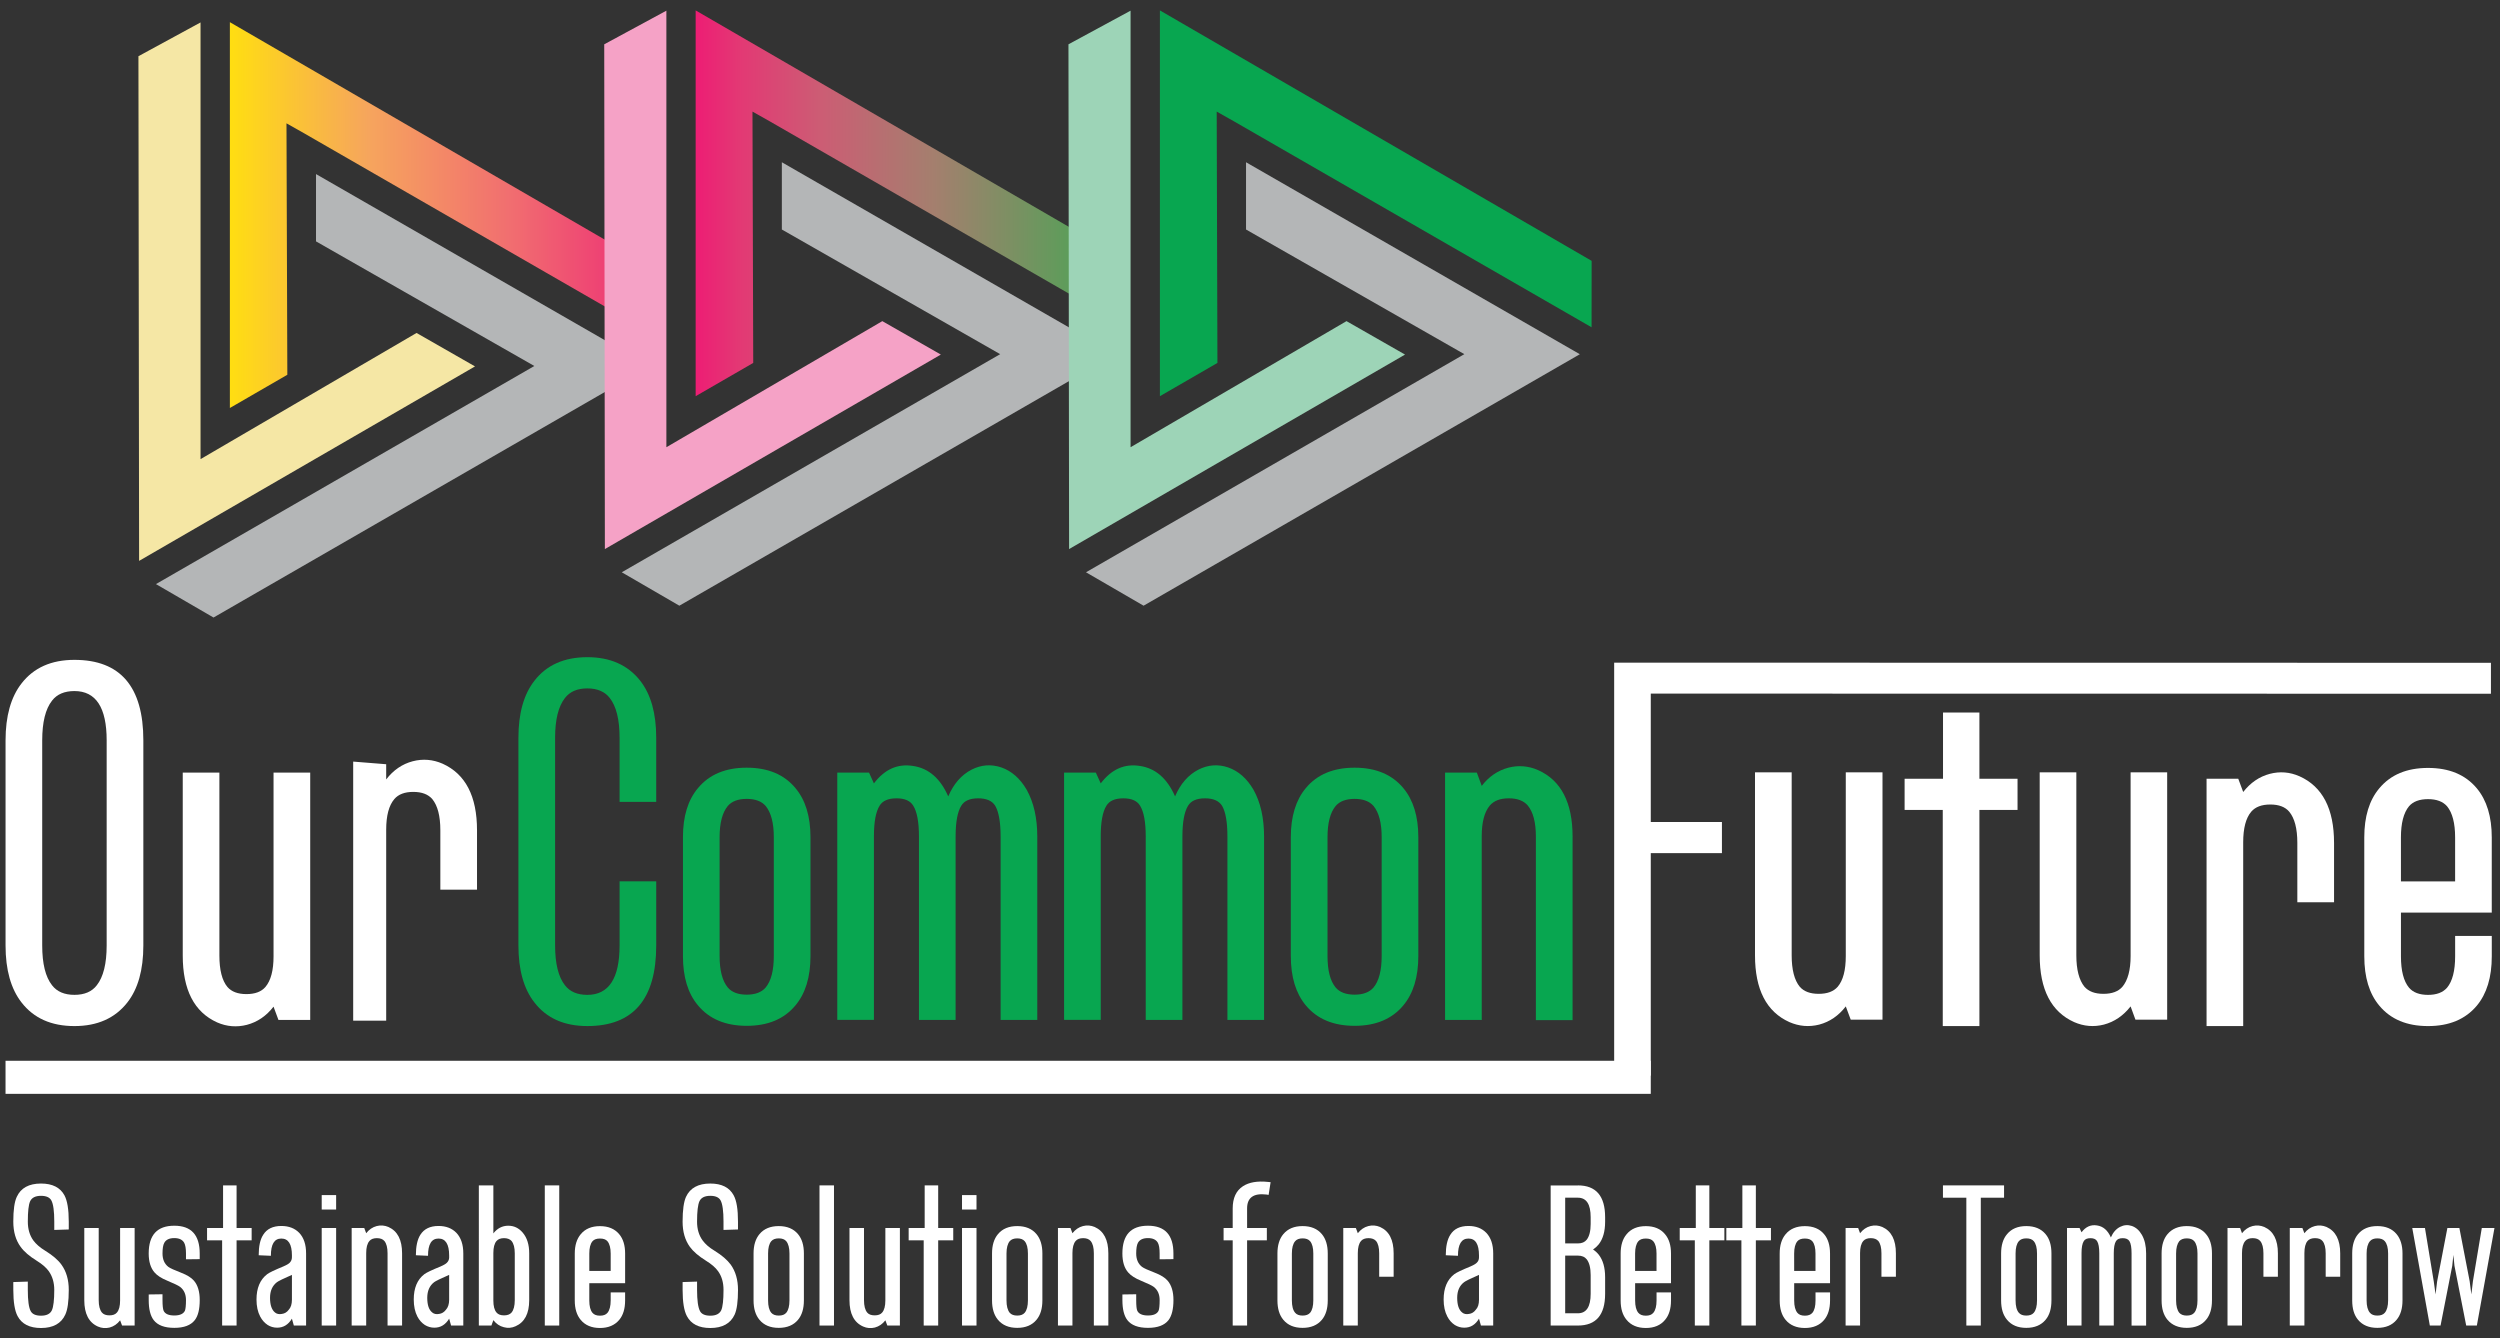
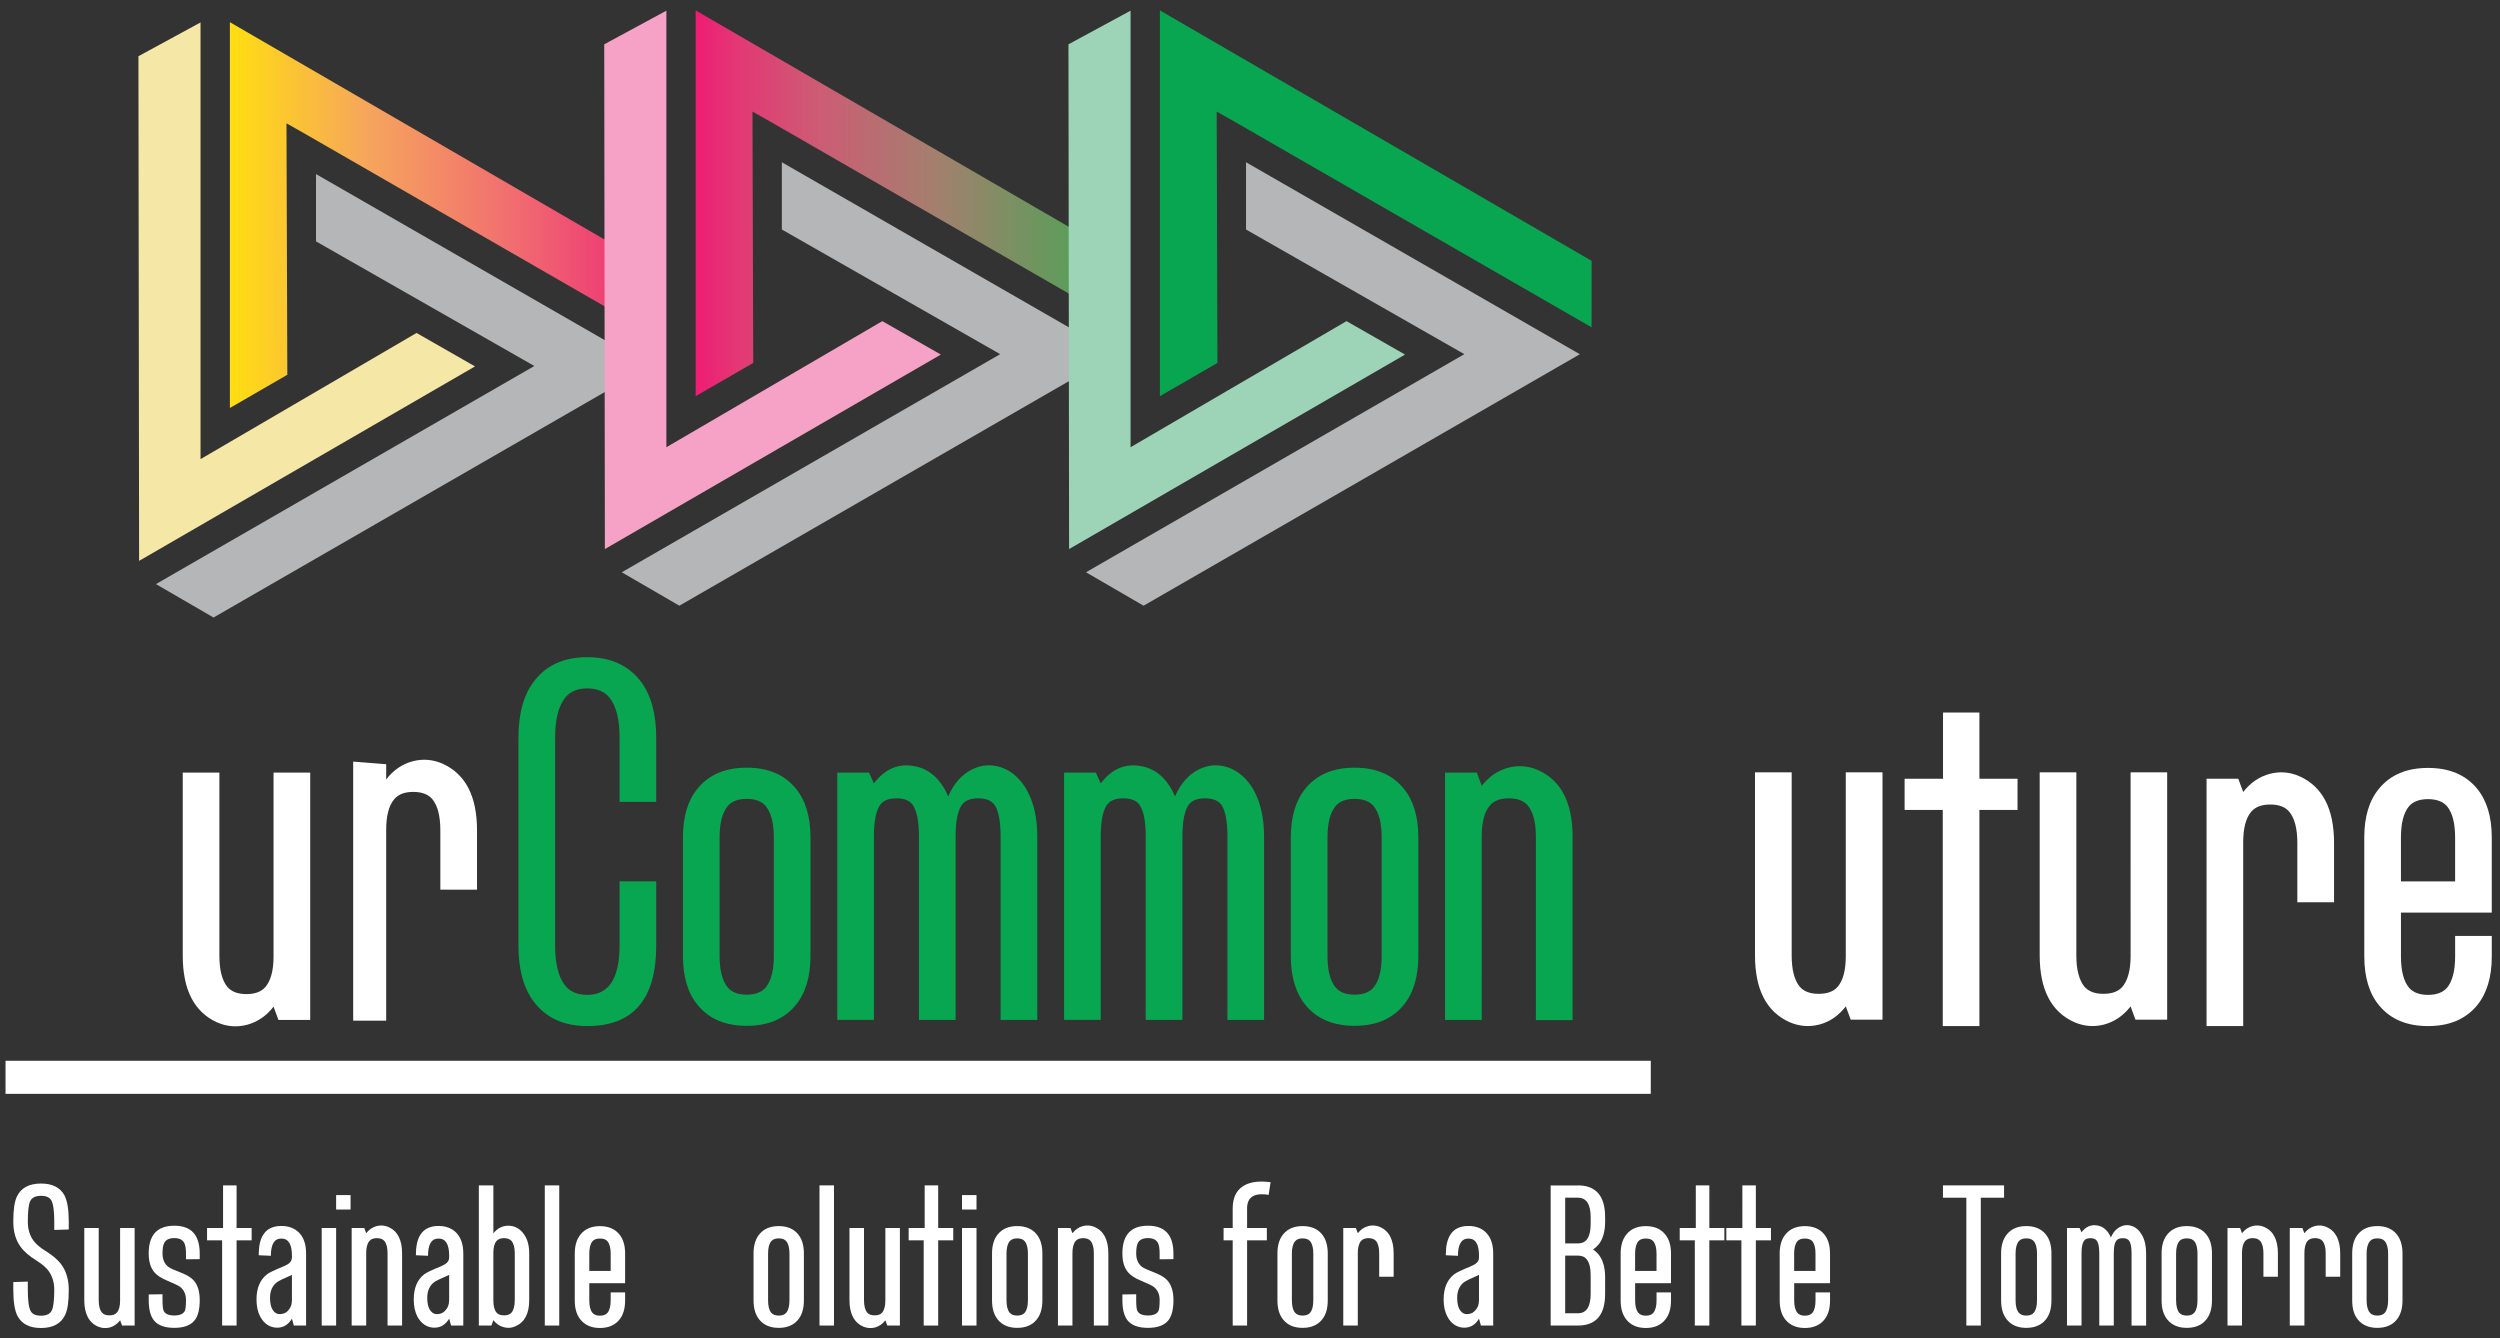
<svg xmlns="http://www.w3.org/2000/svg" version="1.1" id="Layer_1" x="0px" y="0px" width="452px" height="242px" viewBox="0 0 452 242" enable-background="new 0 0 452 242" xml:space="preserve">
  <rect x="0" y="0" width="452" height="242" fill="#333333" stroke="none" />
  <g>
    <linearGradient id="SVGID_1_" gradientUnits="userSpaceOnUse" x1="336.761" y1="379.868" x2="414.835" y2="379.868" gradientTransform="matrix(1 0 0 1 -295.2 -340.981)">
      <stop offset="0" style="stop-color:#FFDE11" />
      <stop offset="0.321" style="stop-color:#F6A55D" />
      <stop offset="0.649" style="stop-color:#F16E70" />
      <stop offset="0.884" style="stop-color:#EE3E74" />
      <stop offset="1" style="stop-color:#ED1D74" />
    </linearGradient>
    <polygon fill="url(#SVGID_1_)" points="119.623,61.323 119.635,49.298 41.561,4.01 41.561,73.766 51.95,67.758 51.796,22.297    54.885,24.043  " />
    <polygon fill="#F5E7A5" points="25.029,10.163 25.149,101.408 85.881,66.246 75.309,60.199 36.258,83.01 36.258,4.055  " />
    <polygon fill="#B4B6B7" points="117.49,66.186 57.134,31.471 57.134,43.641 96.609,66.173 28.193,105.604 38.604,111.648  " />
    <linearGradient id="SVGID_2_" gradientUnits="userSpaceOnUse" x1="420.974" y1="377.736" x2="499.052" y2="377.736" gradientTransform="matrix(1 0 0 1 -295.2 -340.981)">
      <stop offset="0" style="stop-color:#ED1D74" />
      <stop offset="0.1" style="stop-color:#E33874" />
      <stop offset="0.291" style="stop-color:#CC5D74" />
      <stop offset="0.552" style="stop-color:#A47F6E" />
      <stop offset="0.871" style="stop-color:#5C9D5A" />
      <stop offset="1" style="stop-color:#08A650" />
      <stop offset="1" style="stop-color:#1CA74F" />
      <stop offset="1" style="stop-color:#3AA94E" />
      <stop offset="1" style="stop-color:#58AE4C" />
      <stop offset="1" style="stop-color:#78B448" />
      <stop offset="1" style="stop-color:#99BD42" />
      <stop offset="1" style="stop-color:#C0C937" />
      <stop offset="1" style="stop-color:#ECD823" />
      <stop offset="1" style="stop-color:#FFDE11" />
    </linearGradient>
    <polygon fill="url(#SVGID_2_)" points="203.835,59.174 203.852,47.162 125.774,1.882 125.774,71.629 136.185,65.617    136.048,20.177 139.131,21.913  " />
    <polygon fill="#F5A2C6" points="109.245,8.012 109.361,99.271 170.104,64.107 159.522,58.061 120.482,80.857 120.482,1.93  " />
    <polygon fill="#B4B6B7" points="201.706,64.044 141.358,29.335 141.358,41.496 180.831,64.032 112.415,103.468 122.827,109.511     " />
    <g>
      <polygon fill="#08A650" points="287.756,59.174 287.767,47.162 209.71,1.882 209.71,71.629 220.112,65.617 219.979,20.177     223.057,21.913   " />
      <polygon fill="#9DD4B7" points="193.177,8.012 193.291,99.271 254.031,64.107 243.448,58.061 204.407,80.857 204.407,1.93   " />
      <polygon fill="#B4B6B7" points="285.634,64.044 225.282,29.335 225.282,41.496 264.752,64.032 196.346,103.468 206.758,109.511       " />
    </g>
    <g>
      <path fill="#FFFFFF" d="M49.456,139.684h6.63V184.4h-5.744l-0.887-2.396c-1.305,1.686-2.912,2.782-4.813,3.284    c-1.836,0.472-3.638,0.328-5.389-0.438c-4.143-1.869-6.213-5.894-6.213-12.088v-33.078h6.625v33.078    c0,2.604,0.479,4.512,1.459,5.692c0.75,0.854,1.888,1.28,3.433,1.28c1.539,0,2.685-0.426,3.421-1.28    c0.99-1.162,1.478-3.009,1.478-5.556L49.456,139.684L49.456,139.684z" />
      <path fill="#FFFFFF" d="M69.823,138.173v2.749c1.3-1.693,2.905-2.789,4.807-3.289c1.842-0.476,3.639-0.322,5.389,0.442    c4.144,1.87,6.226,5.881,6.226,12.036v10.744h-6.631v-10.744c0-2.573-0.485-4.452-1.459-5.642    c-0.749-0.86-1.895-1.293-3.434-1.293s-2.688,0.433-3.421,1.293c-0.99,1.156-1.476,3.007-1.476,5.55v34.515h-5.968v-46.837" />
    </g>
-     <path fill="#FFFFFF" d="M23.027,181.245c1.923-2.453,2.89-5.888,2.89-10.304v-37.078c0-9.706-4.153-14.559-12.46-14.559   c-4.183,0-7.363,1.42-9.565,4.262c-1.917,2.455-2.889,5.89-2.889,10.297v37.078c0,4.416,0.973,7.851,2.889,10.304   c2.203,2.844,5.384,4.269,9.565,4.269C17.609,185.514,20.801,184.089,23.027,181.245z M19.284,170.941   c0,3.291-0.596,5.688-1.785,7.197c-0.881,1.155-2.231,1.732-4.044,1.732c-1.803,0-3.158-0.577-4.045-1.732   c-1.19-1.511-1.779-3.906-1.779-7.197v-37.075c0-3.281,0.589-5.683,1.779-7.191c0.887-1.155,2.242-1.731,4.045-1.731   c3.89,0,5.83,2.973,5.83,8.924L19.284,170.941L19.284,170.941z" />
-     <polyline fill="#FFFFFF" points="450.361,119.834 291.841,119.809 291.841,194.479 298.46,194.479 298.46,154.249 311.325,154.249    311.325,148.614 298.46,148.614 298.46,125.404 450.361,125.427  " />
    <path fill="#FFFFFF" d="M333.718,139.639h6.637v44.715h-5.744l-0.893-2.396c-1.306,1.688-2.9,2.783-4.794,3.287   c-1.849,0.469-3.64,0.316-5.396-0.446c-4.152-1.864-6.225-5.89-6.225-12.073v-33.084h6.631v33.084c0,2.592,0.486,4.493,1.464,5.68   c0.744,0.858,1.889,1.281,3.421,1.281c1.552,0,2.686-0.423,3.438-1.281c0.979-1.153,1.459-3.006,1.459-5.549L333.718,139.639   L333.718,139.639z" />
    <path fill="#FFFFFF" d="M351.298,128.825h6.579v11.974h6.894v5.637h-6.894v39.078h-6.625v-39.078h-6.899v-5.637h6.945V128.825   L351.298,128.825z" />
    <path fill="#FFFFFF" d="M385.212,139.639h6.612v44.715h-5.737l-0.875-2.396c-1.322,1.688-2.925,2.783-4.823,3.287   c-1.83,0.469-3.627,0.316-5.377-0.446c-4.154-1.864-6.236-5.89-6.236-12.073v-33.084h6.625v33.084c0,2.592,0.503,4.493,1.471,5.68   c0.757,0.858,1.884,1.281,3.434,1.281c1.539,0,2.688-0.423,3.427-1.281c0.968-1.153,1.482-3.006,1.482-5.549L385.212,139.639   L385.212,139.639z" />
    <path fill="#FFFFFF" d="M405.572,185.514h-6.625v-44.715h5.732l0.893,2.393c1.313-1.683,2.912-2.779,4.813-3.283   c1.842-0.477,3.621-0.328,5.365,0.441c4.159,1.862,6.247,5.879,6.247,12.041v10.743h-6.638v-10.743c0-2.58-0.49-4.463-1.47-5.642   c-0.738-0.867-1.877-1.293-3.421-1.293c-1.539,0-2.685,0.426-3.438,1.293c-0.979,1.151-1.459,3.003-1.459,5.539V185.514   L405.572,185.514z" />
    <path fill="#FFFFFF" d="M427.461,151.404c0-3.752,0.896-6.719,2.717-8.879c2.054-2.459,4.966-3.684,8.811-3.684   c3.827,0,6.757,1.225,8.815,3.684c1.803,2.16,2.706,5.127,2.706,8.879v13.595h-16.419v7.899c0,2.608,0.485,4.509,1.465,5.683   c0.743,0.862,1.888,1.293,3.433,1.293c1.546,0,2.673-0.431,3.435-1.293c0.978-1.174,1.464-3.072,1.464-5.683v-3.685h6.625v3.685   c0,3.793-0.903,6.763-2.706,8.929c-2.061,2.457-4.988,3.688-8.814,3.688c-3.846,0-6.758-1.23-8.812-3.688   c-1.819-2.166-2.717-5.136-2.717-8.929L427.461,151.404L427.461,151.404z M434.091,159.352h9.794v-7.945   c0-2.574-0.486-4.449-1.464-5.641c-0.762-0.855-1.889-1.281-3.435-1.281c-1.545,0-2.688,0.426-3.433,1.281   c-0.979,1.188-1.465,3.065-1.465,5.641L434.091,159.352L434.091,159.352z" />
    <path fill="#08A650" d="M118.645,144.977h-6.625v-11.592c0-3.283-0.595-5.679-1.777-7.193c-0.895-1.146-2.249-1.729-4.052-1.729   c-1.818,0-3.157,0.581-4.044,1.729c-1.189,1.518-1.785,3.91-1.785,7.193v37.559c0,3.291,0.596,5.688,1.785,7.197   c0.888,1.154,2.227,1.731,4.044,1.731c3.879,0,5.829-2.976,5.829-8.931V159.35h6.625v11.592c0,9.713-4.151,14.57-12.454,14.57   c-4.188,0-7.381-1.425-9.57-4.268c-1.922-2.455-2.89-5.887-2.89-10.305v-37.559c0-4.411,0.968-7.838,2.89-10.298   c2.189-2.837,5.383-4.263,9.57-4.263c4.143,0,7.34,1.425,9.564,4.263c1.922,2.46,2.889,5.887,2.889,10.298L118.645,144.977   L118.645,144.977z" />
    <path fill="#08A650" d="M135.007,138.797c3.827,0,6.769,1.225,8.804,3.686c1.814,2.156,2.725,5.123,2.725,8.879v21.496   c0,3.787-0.909,6.766-2.725,8.922c-2.036,2.461-4.977,3.688-8.804,3.688c-3.822,0-6.769-1.229-8.805-3.688   c-1.825-2.156-2.725-5.135-2.725-8.922v-21.498c0-3.756,0.898-6.723,2.725-8.879C128.24,140.021,131.185,138.797,135.007,138.797z    M131.586,145.719c-0.984,1.192-1.482,3.071-1.482,5.643v21.496c0,2.604,0.498,4.498,1.482,5.684   c0.731,0.863,1.871,1.293,3.421,1.293c1.544,0,2.688-0.43,3.427-1.293c0.975-1.186,1.471-3.077,1.471-5.684v-21.498   c0-2.567-0.497-4.446-1.471-5.642c-0.737-0.854-1.882-1.28-3.427-1.28C133.456,144.438,132.319,144.864,131.586,145.719z" />
    <path fill="#08A650" d="M175.659,139.154c1.75-0.894,3.547-1.023,5.389-0.402c1.865,0.65,3.394,2,4.577,4.036   c1.275,2.285,1.917,5.112,1.917,8.485v33.125h-6.631v-33.125c0-2.631-0.332-4.496-0.979-5.596   c-0.561-0.893-1.585-1.338-3.071-1.338c-1.511,0-2.528,0.445-3.065,1.338c-0.682,1.1-1.023,2.965-1.023,5.596v33.125h-6.625   v-33.125c0-2.631-0.344-4.496-1.029-5.596c-0.532-0.893-1.539-1.338-3.026-1.338c-1.51,0-2.528,0.445-3.065,1.338   c-0.682,1.1-1.023,2.936-1.023,5.51v33.211h-6.625v-44.715h5.738l0.885,1.957c1.934-2.552,4.285-3.604,7.077-3.156   c2.82,0.416,4.937,2.254,6.361,5.506C172.415,141.715,173.823,140.102,175.659,139.154z" />
    <path fill="#08A650" d="M216.667,139.154c1.756-0.894,3.547-1.023,5.383-0.402c1.865,0.65,3.397,2,4.583,4.036   c1.275,2.285,1.912,5.112,1.912,8.485v33.125h-6.626v-33.125c0-2.631-0.326-4.496-0.973-5.596   c-0.571-0.893-1.597-1.338-3.071-1.338c-1.517,0-2.54,0.445-3.072,1.338c-0.681,1.1-1.023,2.965-1.023,5.596v33.125h-6.63v-33.125   c0-2.631-0.339-4.496-1.023-5.596c-0.532-0.893-1.539-1.338-3.026-1.338c-1.504,0-2.527,0.445-3.064,1.338   c-0.683,1.1-1.024,2.936-1.024,5.51v33.211h-6.625v-44.715h5.738l0.887,1.955c1.935-2.551,4.291-3.604,7.077-3.156   c2.821,0.416,4.938,2.254,6.362,5.506C213.423,141.715,214.83,140.102,216.667,139.154z" />
    <path fill="#08A650" d="M244.912,138.797c3.814,0,6.757,1.225,8.805,3.686c1.802,2.156,2.718,5.123,2.718,8.879v21.496   c0,3.787-0.916,6.766-2.718,8.922c-2.048,2.461-4.988,3.688-8.805,3.688c-3.827,0-6.77-1.229-8.815-3.688   c-1.803-2.156-2.718-5.135-2.718-8.922v-21.498c0-3.756,0.915-6.723,2.718-8.879C238.144,140.021,241.085,138.797,244.912,138.797z    M241.486,145.719c-0.982,1.192-1.471,3.071-1.471,5.643v21.496c0,2.604,0.486,4.498,1.471,5.684   c0.737,0.863,1.884,1.293,3.428,1.293c1.532,0,2.678-0.43,3.421-1.293c0.979-1.186,1.471-3.077,1.471-5.684v-21.498   c0-2.567-0.492-4.446-1.471-5.642c-0.743-0.854-1.889-1.28-3.421-1.28C243.368,144.438,242.223,144.864,241.486,145.719z" />
    <path fill="#08A650" d="M267.899,184.398h-6.631v-44.715h5.743l0.888,2.401c1.299-1.692,2.911-2.783,4.813-3.289   c1.83-0.472,3.627-0.325,5.378,0.44c4.158,1.861,6.233,5.875,6.233,12.037v33.172h-6.636v-33.172c0-2.572-0.485-4.451-1.471-5.644   c-0.737-0.856-1.882-1.292-3.428-1.292c-1.55,0-2.677,0.436-3.42,1.292c-0.979,1.156-1.472,3.011-1.472,5.556L267.899,184.398   L267.899,184.398z" />
    <rect x="1" y="191.788" fill="#FFFFFF" width="297.459" height="5.979" />
    <g>
      <path fill="#FFFFFF" d="M2.403,231.796l2.625-0.083v1.502c0,1.901,0.173,3.182,0.521,3.833c0.292,0.55,0.909,0.829,1.865,0.829    c1.013,0,1.665-0.332,1.968-0.986c0.28-0.621,0.429-1.843,0.429-3.676c0-1.333-0.337-2.455-0.989-3.379    c-0.485-0.673-1.206-1.293-2.186-1.895c-1.321-0.819-2.289-1.649-2.906-2.51c-0.887-1.209-1.326-2.729-1.326-4.563    c0-2.095,0.206-3.575,0.624-4.466c0.731-1.616,2.201-2.418,4.389-2.418c2.06,0,3.473,0.718,4.238,2.138    c0.51,0.959,0.777,2.537,0.777,4.746v1.422l-2.62,0.082v-1.504c0-1.904-0.177-3.187-0.531-3.832    c-0.298-0.545-0.915-0.83-1.864-0.83c-1.007,0-1.665,0.332-1.969,0.983c-0.285,0.617-0.418,1.854-0.418,3.679    c0,1.334,0.325,2.457,0.979,3.382c0.479,0.663,1.213,1.305,2.18,1.895c1.327,0.817,2.302,1.649,2.917,2.5    c0.882,1.219,1.327,2.736,1.327,4.57c0,2.094-0.211,3.578-0.629,4.469c-0.731,1.606-2.203,2.42-4.388,2.42    c-2.062,0-3.474-0.719-4.233-2.146c-0.515-0.955-0.777-2.537-0.777-4.742L2.403,231.796L2.403,231.796z" />
      <path fill="#FFFFFF" d="M21.716,222.023h2.626v17.636h-2.271l-0.354-0.946c-0.515,0.667-1.139,1.1-1.895,1.303    c-0.728,0.182-1.437,0.123-2.128-0.181c-1.637-0.729-2.454-2.319-2.454-4.762v-13.05h2.607v13.05c0,1.024,0.2,1.77,0.583,2.237    c0.297,0.344,0.75,0.508,1.356,0.508c0.611,0,1.063-0.164,1.35-0.508c0.396-0.453,0.578-1.186,0.578-2.188L21.716,222.023    L21.716,222.023z" />
      <path fill="#FFFFFF" d="M26.887,234.038l2.494-0.037v1.05c0,0.993,0.074,1.637,0.2,1.928c0.257,0.572,0.916,0.861,1.934,0.861    c1.001,0,1.644-0.289,1.917-0.861c0.12-0.291,0.195-0.935,0.195-1.928c0-1.035-0.354-1.828-1.06-2.38    c-0.319-0.246-1.1-0.608-2.316-1.121c-1.076-0.438-1.836-0.94-2.307-1.487c-0.703-0.804-1.059-1.943-1.059-3.433    c0-3.351,1.544-5.021,4.628-5.021c3.066,0,4.595,1.672,4.595,5.021v1.022l-2.481,0.029v-1.054c0-0.888-0.115-1.53-0.32-1.925    c-0.32-0.575-0.921-0.855-1.791-0.855c-0.893,0-1.499,0.28-1.813,0.855c-0.218,0.395-0.32,1.037-0.32,1.925    c0,1.075,0.354,1.876,1.053,2.42c0.32,0.237,1.1,0.595,2.323,1.063c1.063,0.41,1.836,0.89,2.306,1.437    c0.697,0.808,1.047,1.978,1.047,3.501c0,1.637-0.285,2.844-0.893,3.631c-0.727,0.93-1.957,1.396-3.702,1.396    c-1.768,0-3.003-0.468-3.724-1.396c-0.606-0.787-0.904-1.994-0.904-3.631v-1.012L26.887,234.038L26.887,234.038z" />
      <path fill="#FFFFFF" d="M40.331,214.318h2.442v7.705h2.724v2.228h-2.724v15.408H40.16v-15.408h-2.725v-2.228h2.896L40.331,214.318    L40.331,214.318z" />
      <path fill="#FFFFFF" d="M52.781,226.995c0-2.054-0.642-3.065-1.917-3.065c-1.271,0-1.889,1.028-1.889,3.117l-2.202-0.097    c0-1.619,0.264-2.853,0.813-3.698c0.658-1.066,1.762-1.597,3.277-1.597c1.361,0,2.438,0.42,3.237,1.243    c0.83,0.875,1.241,2.11,1.241,3.713v13.048h-2.214l-0.35-1.244c-0.646,1.09-1.544,1.63-2.672,1.63    c-0.618,0-1.185-0.163-1.705-0.486c-0.565-0.371-1.014-0.877-1.355-1.525c-0.446-0.836-0.669-1.869-0.669-3.084    c0-2.067,0.641-3.584,1.922-4.57c0.366-0.289,1.362-0.764,2.946-1.413c0.509-0.218,0.87-0.421,1.099-0.627    c0.28-0.274,0.436-0.604,0.436-0.991L52.781,226.995L52.781,226.995z M52.781,230.497c-1.511,0.66-2.407,1.099-2.705,1.319    c-0.835,0.636-1.254,1.582-1.254,2.83c0,1.302,0.31,2.183,0.91,2.662c0.319,0.262,0.737,0.344,1.235,0.25    c0.492-0.063,0.916-0.313,1.236-0.752c0.383-0.412,0.577-1.009,0.577-1.811V230.497L52.781,230.497z" />
-       <path fill="#FFFFFF" d="M60.773,218.684h-2.608v-2.611h2.608V218.684z M60.773,239.659h-2.608v-17.636h2.608V239.659z" />
+       <path fill="#FFFFFF" d="M60.773,218.684v-2.611h2.608V218.684z M60.773,239.659h-2.608v-17.636h2.608V239.659z" />
      <path fill="#FFFFFF" d="M66.207,239.659h-2.626v-17.636h2.276l0.35,0.943c0.509-0.66,1.155-1.1,1.894-1.293    c0.729-0.189,1.438-0.126,2.128,0.165c1.648,0.741,2.467,2.329,2.467,4.759v13.062H70.07v-13.062c0-1.021-0.188-1.76-0.577-2.229    c-0.286-0.336-0.732-0.51-1.356-0.51c-0.605,0-1.059,0.174-1.344,0.51c-0.396,0.457-0.584,1.195-0.584,2.189L66.207,239.659    L66.207,239.659z" />
      <path fill="#FFFFFF" d="M81.207,226.995c0-2.054-0.652-3.065-1.922-3.065c-1.271,0-1.899,1.028-1.899,3.117l-2.196-0.097    c0-1.619,0.27-2.853,0.808-3.698c0.675-1.066,1.762-1.597,3.29-1.597c1.35,0,2.432,0.42,3.23,1.243    c0.824,0.875,1.247,2.11,1.247,3.713v13.048h-2.208l-0.349-1.244c-0.664,1.09-1.539,1.63-2.678,1.63    c-0.605,0-1.173-0.163-1.711-0.486c-0.562-0.371-1.013-0.877-1.354-1.525c-0.436-0.836-0.658-1.869-0.658-3.084    c0-2.067,0.629-3.584,1.905-4.57c0.377-0.289,1.361-0.764,2.969-1.413c0.492-0.218,0.858-0.421,1.081-0.627    c0.292-0.274,0.446-0.604,0.446-0.991L81.207,226.995L81.207,226.995z M81.207,230.497c-1.517,0.66-2.42,1.099-2.712,1.319    c-0.83,0.636-1.247,1.582-1.247,2.83c0,1.302,0.297,2.183,0.916,2.662c0.309,0.262,0.727,0.344,1.224,0.25    c0.492-0.063,0.904-0.313,1.236-0.752c0.377-0.412,0.583-1.009,0.583-1.811V230.497z" />
      <path fill="#FFFFFF" d="M86.573,214.318h2.627v8.679c0.721-0.92,1.602-1.379,2.688-1.388c1.03,0,1.899,0.408,2.609,1.238    c0.795,0.933,1.184,2.18,1.184,3.75v8.476c0,2.411-0.823,3.987-2.46,4.709c-0.697,0.319-1.406,0.375-2.123,0.178    c-0.755-0.188-1.39-0.616-1.897-1.278l-0.355,0.979h-2.271V214.318L86.573,214.318z M89.199,235.122    c0,1.004,0.183,1.735,0.577,2.188c0.286,0.344,0.744,0.51,1.351,0.51c0.605,0,1.059-0.166,1.361-0.51    c0.384-0.47,0.583-1.213,0.583-2.236v-8.477c0-1.021-0.199-1.76-0.583-2.229c-0.304-0.334-0.755-0.51-1.361-0.51    c-0.607,0-1.063,0.176-1.351,0.51c-0.396,0.457-0.577,1.195-0.577,2.191V235.122z" />
      <path fill="#FFFFFF" d="M101.111,239.659h-2.613v-25.341h2.613V239.659z" />
      <path fill="#FFFFFF" d="M103.919,226.646c0-1.481,0.359-2.647,1.081-3.502c0.807-0.973,1.962-1.459,3.473-1.459    c1.512,0,2.666,0.486,3.479,1.459c0.721,0.854,1.069,2.021,1.069,3.502v5.357h-6.477v3.117c0,1.027,0.188,1.775,0.578,2.242    c0.292,0.344,0.744,0.513,1.35,0.513c0.618,0,1.07-0.169,1.356-0.513c0.383-0.467,0.583-1.215,0.583-2.242v-1.45h2.608v1.45    c0,1.492-0.35,2.668-1.069,3.521c-0.813,0.967-1.969,1.459-3.479,1.459s-2.666-0.492-3.473-1.459    c-0.722-0.854-1.081-2.029-1.081-3.521L103.919,226.646L103.919,226.646z M106.545,229.788h3.867v-3.144    c0-1.013-0.2-1.756-0.583-2.225c-0.286-0.338-0.738-0.492-1.356-0.492c-0.604,0-1.058,0.154-1.35,0.492    c-0.39,0.469-0.578,1.212-0.578,2.225V229.788z" />
-       <path fill="#FFFFFF" d="M123.416,231.796l2.614-0.083v1.502c0,1.901,0.184,3.182,0.532,3.833c0.285,0.55,0.915,0.829,1.864,0.829    c1.007,0,1.659-0.332,1.975-0.986c0.274-0.621,0.412-1.843,0.412-3.676c0-1.333-0.319-2.455-0.979-3.379    c-0.479-0.673-1.207-1.293-2.186-1.895c-1.315-0.819-2.294-1.649-2.918-2.51c-0.875-1.209-1.315-2.729-1.315-4.563    c0-2.095,0.212-3.575,0.611-4.466c0.744-1.616,2.208-2.418,4.398-2.418c2.065,0,3.474,0.718,4.229,2.138    c0.525,0.959,0.777,2.537,0.777,4.746v1.422l-2.619,0.082v-1.504c0-1.904-0.173-3.187-0.525-3.832    c-0.297-0.545-0.91-0.83-1.859-0.83c-1.013,0-1.665,0.332-1.968,0.983c-0.28,0.617-0.43,1.854-0.43,3.679    c0,1.334,0.326,2.457,0.99,3.382c0.479,0.663,1.194,1.305,2.187,1.895c1.32,0.817,2.281,1.649,2.912,2.5    c0.869,1.219,1.314,2.736,1.314,4.57c0,2.094-0.205,3.578-0.61,4.469c-0.744,1.606-2.203,2.42-4.396,2.42    c-2.07,0-3.473-0.719-4.232-2.146c-0.516-0.955-0.777-2.537-0.777-4.742v-1.419H123.416L123.416,231.796z" />
      <path fill="#FFFFFF" d="M140.796,221.676c1.51,0,2.671,0.483,3.479,1.45c0.716,0.853,1.069,2.021,1.069,3.504v8.474    c0,1.498-0.354,2.672-1.069,3.522c-0.808,0.967-1.969,1.451-3.479,1.451s-2.672-0.484-3.479-1.451    c-0.716-0.853-1.074-2.024-1.074-3.522v-8.474c0-1.483,0.358-2.651,1.074-3.504C138.124,222.159,139.286,221.676,140.796,221.676z     M139.447,224.409c-0.39,0.467-0.577,1.207-0.577,2.221v8.474c0,1.028,0.188,1.778,0.577,2.242c0.292,0.344,0.75,0.51,1.351,0.51    c0.618,0,1.063-0.166,1.355-0.51c0.384-0.464,0.583-1.214,0.583-2.242v-8.474c0-1.014-0.199-1.754-0.583-2.221    c-0.292-0.345-0.737-0.511-1.355-0.511C140.197,223.9,139.739,224.066,139.447,224.409z" />
      <path fill="#FFFFFF" d="M150.785,239.659h-2.62v-25.341h2.62V239.659z" />
      <path fill="#FFFFFF" d="M160.075,222.023h2.626v17.636h-2.271l-0.354-0.946c-0.51,0.667-1.146,1.1-1.896,1.303    c-0.727,0.182-1.44,0.123-2.123-0.181c-1.646-0.729-2.471-2.319-2.471-4.762v-13.05h2.625v13.05c0,1.024,0.195,1.77,0.578,2.237    c0.286,0.344,0.744,0.508,1.35,0.508c0.618,0,1.07-0.164,1.356-0.508c0.389-0.453,0.578-1.186,0.578-2.188L160.075,222.023    L160.075,222.023z" />
      <path fill="#FFFFFF" d="M167.181,214.318h2.443v7.705h2.723v2.228h-2.723v15.408h-2.62v-15.408h-2.718v-2.228h2.895V214.318z" />
      <path fill="#FFFFFF" d="M176.552,218.684h-2.62v-2.611h2.62V218.684z M176.552,239.659h-2.62v-17.636h2.62V239.659z" />
      <path fill="#FFFFFF" d="M183.914,221.676c1.51,0,2.672,0.483,3.479,1.45c0.716,0.853,1.07,2.021,1.07,3.504v8.474    c0,1.498-0.354,2.672-1.07,3.522c-0.807,0.967-1.968,1.451-3.479,1.451c-1.512,0-2.671-0.484-3.479-1.451    c-0.715-0.853-1.075-2.024-1.075-3.522v-8.474c0-1.483,0.359-2.651,1.075-3.504C181.243,222.159,182.405,221.676,183.914,221.676z     M182.553,224.409c-0.377,0.467-0.578,1.207-0.578,2.221v8.474c0,1.028,0.2,1.778,0.578,2.242c0.304,0.344,0.755,0.51,1.361,0.51    c0.604,0,1.059-0.166,1.35-0.51c0.39-0.464,0.584-1.214,0.584-2.242v-8.474c0-1.014-0.194-1.754-0.584-2.221    c-0.292-0.345-0.744-0.511-1.35-0.511C183.308,223.898,182.857,224.066,182.553,224.409z" />
      <path fill="#FFFFFF" d="M193.892,239.659h-2.614v-17.636h2.267l0.349,0.943c0.526-0.66,1.156-1.1,1.905-1.293    c0.721-0.189,1.437-0.126,2.123,0.165c1.642,0.741,2.466,2.329,2.466,4.759v13.062h-2.62v-13.062c0-1.021-0.193-1.76-0.583-2.229    c-0.292-0.336-0.743-0.51-1.354-0.51c-0.606,0-1.061,0.174-1.352,0.51c-0.389,0.457-0.583,1.195-0.583,2.189v13.1L193.892,239.659    L193.892,239.659z" />
      <path fill="#FFFFFF" d="M202.931,234.038l2.494-0.037v1.05c0,0.993,0.063,1.637,0.194,1.928c0.269,0.572,0.916,0.861,1.934,0.861    c1.007,0,1.647-0.289,1.916-0.861c0.126-0.291,0.195-0.935,0.195-1.928c0-1.035-0.35-1.828-1.06-2.38    c-0.313-0.246-1.088-0.608-2.316-1.121c-1.07-0.438-1.836-0.94-2.307-1.487c-0.704-0.804-1.053-1.943-1.053-3.433    c0-3.351,1.539-5.021,4.623-5.021c3.072,0,4.605,1.672,4.605,5.021v1.022l-2.494,0.029v-1.054c0-0.888-0.104-1.53-0.315-1.925    c-0.319-0.575-0.921-0.855-1.796-0.855c-0.893,0-1.493,0.28-1.813,0.855c-0.211,0.395-0.313,1.037-0.313,1.925    c0,1.075,0.354,1.876,1.053,2.42c0.32,0.237,1.094,0.595,2.328,1.063c1.064,0.41,1.831,0.89,2.301,1.437    c0.697,0.808,1.054,1.978,1.054,3.501c0,1.637-0.298,2.844-0.894,3.631c-0.73,0.93-1.968,1.396-3.713,1.396    c-1.756,0-3.004-0.468-3.725-1.396c-0.603-0.787-0.898-1.994-0.898-3.631V234.038L202.931,234.038z" />
      <path fill="#FFFFFF" d="M229.369,216.034l-0.431-0.068c-2.313-0.264-3.463,0.572-3.463,2.519v3.541h3.571v2.227h-3.571v15.408    h-2.603v-15.408h-1.647v-2.227h1.647v-3.541c0-1.877,0.618-3.217,1.864-4.024c1.099-0.712,2.607-0.972,4.532-0.769l0.457,0.045    L229.369,216.034z" />
      <path fill="#FFFFFF" d="M235.512,221.676c1.505,0,2.666,0.483,3.479,1.45c0.715,0.853,1.067,2.021,1.067,3.504v8.474    c0,1.498-0.354,2.672-1.067,3.522c-0.813,0.967-1.976,1.451-3.479,1.451c-1.521,0-2.672-0.484-3.482-1.451    c-0.717-0.853-1.069-2.024-1.069-3.522v-8.474c0-1.483,0.354-2.651,1.069-3.504C232.841,222.159,233.991,221.676,235.512,221.676z     M234.163,224.409c-0.396,0.467-0.591,1.207-0.591,2.221v8.474c0,1.028,0.193,1.778,0.591,2.242c0.286,0.344,0.742,0.51,1.35,0.51    c0.602,0,1.06-0.166,1.356-0.51c0.383-0.464,0.576-1.214,0.576-2.242v-8.474c0-1.014-0.193-1.754-0.576-2.221    c-0.299-0.345-0.757-0.511-1.356-0.511C234.906,223.9,234.449,224.066,234.163,224.409z" />
      <path fill="#FFFFFF" d="M245.49,239.659h-2.626v-17.636h2.276l0.35,0.943c0.521-0.66,1.148-1.1,1.904-1.293    c0.716-0.189,1.432-0.126,2.122,0.165c1.638,0.741,2.454,2.329,2.454,4.759v4.234h-2.613v-4.234c0-1.021-0.193-1.761-0.571-2.229    c-0.304-0.334-0.749-0.511-1.361-0.511c-0.605,0-1.069,0.177-1.352,0.511c-0.39,0.457-0.583,1.194-0.583,2.19V239.659z" />
      <path fill="#FFFFFF" d="M267.402,226.995c0-2.054-0.631-3.065-1.904-3.065c-1.266,0-1.899,1.028-1.899,3.117l-2.202-0.097    c0-1.619,0.274-2.853,0.817-3.698c0.658-1.066,1.757-1.597,3.284-1.597c1.351,0,2.432,0.42,3.227,1.243    c0.83,0.875,1.247,2.11,1.247,3.713v13.048h-2.22l-0.35-1.244c-0.642,1.09-1.521,1.63-2.666,1.63    c-0.605,0-1.174-0.163-1.704-0.486c-0.563-0.371-1.015-0.877-1.352-1.525c-0.445-0.836-0.67-1.869-0.67-3.084    c0-2.067,0.642-3.584,1.917-4.57c0.371-0.289,1.361-0.764,2.952-1.413c0.503-0.218,0.863-0.421,1.087-0.627    c0.297-0.274,0.436-0.604,0.436-0.991V226.995z M267.402,230.497c-1.518,0.66-2.408,1.099-2.693,1.319    c-0.842,0.636-1.248,1.582-1.248,2.83c0,1.302,0.298,2.183,0.91,2.662c0.313,0.262,0.727,0.344,1.229,0.25    c0.491-0.063,0.903-0.313,1.219-0.752c0.399-0.412,0.584-1.009,0.584-1.811V230.497L267.402,230.497z" />
      <path fill="#FFFFFF" d="M289.06,226.857c0.761,0.979,1.146,2.338,1.146,4.058v3.007c0,3.816-1.638,5.737-4.927,5.737h-4.92    v-25.325h4.92v-0.016c3.289,0,4.927,1.923,4.927,5.746v0.838c0,1.73-0.385,3.084-1.146,4.063c-0.309,0.378-0.651,0.688-1.035,0.95    C288.407,226.154,288.752,226.479,289.06,226.857z M282.985,216.544v8.267h2.294c0.722,0,1.247-0.229,1.604-0.681    c0.463-0.598,0.709-1.549,0.709-2.842v-1.224c0-2.344-0.771-3.521-2.313-3.521L282.985,216.544L282.985,216.544z M282.985,227.016    v10.426h2.294c1.539,0,2.313-1.174,2.313-3.521v-3.387c0-1.293-0.246-2.242-0.709-2.843c-0.354-0.446-0.882-0.678-1.604-0.678    L282.985,227.016L282.985,227.016z" />
      <path fill="#FFFFFF" d="M293.013,226.646c0-1.481,0.354-2.647,1.081-3.502c0.801-0.973,1.963-1.459,3.473-1.459    c1.519,0,2.666,0.486,3.468,1.459c0.728,0.854,1.081,2.021,1.081,3.502v5.357h-6.486v3.117c0,1.027,0.192,1.775,0.584,2.242    c0.292,0.344,0.749,0.513,1.354,0.513c0.612,0,1.061-0.169,1.346-0.513c0.396-0.467,0.59-1.215,0.59-2.242v-1.45h2.613v1.45    c0,1.492-0.354,2.668-1.081,3.521c-0.802,0.967-1.949,1.459-3.468,1.459c-1.51,0-2.672-0.492-3.473-1.459    c-0.728-0.854-1.081-2.029-1.081-3.521V226.646L293.013,226.646z M295.628,229.788h3.872v-3.144c0-1.013-0.193-1.756-0.589-2.225    c-0.286-0.338-0.731-0.492-1.346-0.492c-0.604,0-1.063,0.154-1.354,0.492c-0.392,0.469-0.584,1.212-0.584,2.225V229.788    L295.628,229.788z" />
      <path fill="#FFFFFF" d="M306.6,214.318h2.448v7.705h2.718v2.228h-2.718v15.408h-2.625v-15.408h-2.729v-2.228h2.906V214.318z" />
      <path fill="#FFFFFF" d="M315.021,214.318h2.438v7.705h2.729v2.228h-2.729v15.408h-2.614v-15.408h-2.725v-2.228h2.899    L315.021,214.318L315.021,214.318z" />
      <path fill="#FFFFFF" d="M321.766,226.646c0-1.481,0.354-2.647,1.076-3.502c0.807-0.973,1.968-1.459,3.478-1.459    c1.506,0,2.673,0.486,3.479,1.459c0.721,0.854,1.069,2.021,1.069,3.502v5.357h-6.481v3.117c0,1.027,0.194,1.775,0.584,2.242    c0.286,0.344,0.738,0.513,1.35,0.513c0.604,0,1.061-0.169,1.353-0.513c0.389-0.467,0.571-1.215,0.571-2.242v-1.45h2.626v1.45    c0,1.492-0.351,2.668-1.069,3.521c-0.808,0.967-1.975,1.459-3.479,1.459c-1.51,0-2.671-0.492-3.478-1.459    c-0.723-0.854-1.076-2.029-1.076-3.521L321.766,226.646L321.766,226.646z M324.386,229.788h3.855v-3.144    c0-1.013-0.185-1.756-0.571-2.225c-0.292-0.338-0.749-0.492-1.353-0.492c-0.61,0-1.063,0.154-1.35,0.492    c-0.39,0.469-0.584,1.212-0.584,2.225L324.386,229.788L324.386,229.788z" />
-       <path fill="#FFFFFF" d="M336.298,239.659h-2.614v-17.636h2.271l0.344,0.943c0.521-0.66,1.148-1.1,1.897-1.293    c0.732-0.189,1.441-0.126,2.128,0.165c1.639,0.741,2.454,2.329,2.454,4.759v4.234h-2.613v-4.234c0-1.021-0.193-1.761-0.571-2.229    c-0.304-0.334-0.749-0.511-1.361-0.511c-0.604,0-1.059,0.177-1.35,0.511c-0.391,0.457-0.584,1.194-0.584,2.19V239.659    L336.298,239.659z" />
      <path fill="#FFFFFF" d="M362.334,214.318v2.227h-4.205v23.114h-2.614v-23.114h-4.229v-2.227H362.334z" />
      <path fill="#FFFFFF" d="M366.355,221.676c1.505,0,2.672,0.483,3.479,1.45c0.727,0.853,1.067,2.021,1.067,3.504v8.474    c0,1.498-0.343,2.672-1.067,3.522c-0.809,0.967-1.976,1.451-3.479,1.451c-1.516,0-2.672-0.484-3.473-1.451    c-0.729-0.853-1.081-2.024-1.081-3.522v-8.474c0-1.483,0.354-2.651,1.081-3.504C363.683,222.159,364.84,221.676,366.355,221.676z     M365.006,224.409c-0.396,0.467-0.59,1.207-0.59,2.221v8.474c0,1.028,0.192,1.778,0.59,2.242c0.297,0.344,0.729,0.51,1.35,0.51    c0.612,0,1.061-0.166,1.352-0.51c0.39-0.464,0.584-1.214,0.584-2.242v-8.474c0-1.014-0.194-1.754-0.584-2.221    c-0.291-0.345-0.737-0.511-1.352-0.511C365.737,223.9,365.302,224.066,365.006,224.409z" />
      <path fill="#FFFFFF" d="M383.323,221.813c0.687-0.349,1.396-0.404,2.128-0.156c0.728,0.262,1.333,0.787,1.796,1.598    c0.521,0.906,0.771,2.018,0.771,3.348v13.062h-2.632V226.6c0-1.033-0.12-1.774-0.383-2.199c-0.225-0.36-0.624-0.539-1.214-0.539    c-0.602,0-1.001,0.179-1.22,0.539c-0.269,0.425-0.398,1.166-0.398,2.199v13.062h-2.62V226.6c0-1.033-0.132-1.774-0.396-2.199    c-0.213-0.36-0.624-0.539-1.195-0.539c-0.606,0-1.008,0.179-1.214,0.539c-0.27,0.425-0.405,1.154-0.405,2.162v13.099h-2.625    v-17.636h2.271l0.354,0.772c0.762-1.007,1.688-1.419,2.792-1.241c1.115,0.16,1.95,0.881,2.512,2.168    C382.035,222.825,382.586,222.186,383.323,221.813z" />
      <path fill="#FFFFFF" d="M395.371,221.676c1.517,0,2.684,0.483,3.479,1.45c0.722,0.853,1.075,2.021,1.075,3.504v8.474    c0,1.498-0.354,2.672-1.075,3.522c-0.796,0.967-1.963,1.451-3.479,1.451c-1.499,0-2.659-0.484-3.479-1.451    c-0.721-0.853-1.075-2.024-1.075-3.522v-8.474c0-1.483,0.354-2.651,1.075-3.504C392.712,222.159,393.872,221.676,395.371,221.676z     M394.01,224.409c-0.366,0.467-0.572,1.207-0.572,2.221v8.474c0,1.028,0.206,1.778,0.572,2.242c0.309,0.344,0.755,0.51,1.36,0.51    s1.063-0.166,1.351-0.51c0.39-0.464,0.584-1.214,0.584-2.242v-8.474c0-1.014-0.194-1.754-0.584-2.221    c-0.286-0.345-0.743-0.511-1.351-0.511C394.764,223.898,394.319,224.066,394.01,224.409z" />
      <path fill="#FFFFFF" d="M405.354,239.659h-2.62v-17.636h2.277l0.343,0.943c0.517-0.66,1.15-1.1,1.899-1.293    c0.737-0.189,1.44-0.126,2.134,0.165c1.647,0.741,2.455,2.329,2.455,4.759v4.234h-2.615v-4.234c0-1.021-0.193-1.761-0.583-2.229    c-0.292-0.334-0.744-0.511-1.351-0.511c-0.617,0-1.069,0.177-1.352,0.511c-0.395,0.457-0.59,1.194-0.59,2.19L405.354,239.659    L405.354,239.659z" />
      <path fill="#FFFFFF" d="M416.636,239.659h-2.645v-17.636h2.282l0.36,0.943c0.503-0.66,1.154-1.1,1.888-1.293    c0.715-0.189,1.438-0.126,2.122,0.165c1.637,0.741,2.466,2.329,2.466,4.759v4.234h-2.626v-4.234c0-1.021-0.193-1.761-0.576-2.229    c-0.273-0.334-0.722-0.511-1.355-0.511c-0.606,0-1.06,0.177-1.351,0.511c-0.378,0.457-0.565,1.194-0.565,2.19V239.659    L416.636,239.659z" />
      <path fill="#FFFFFF" d="M429.823,221.676c1.513,0,2.673,0.483,3.475,1.45c0.715,0.853,1.074,2.021,1.074,3.504v8.474    c0,1.498-0.359,2.672-1.074,3.522c-0.802,0.967-1.962,1.451-3.475,1.451c-1.517,0-2.672-0.484-3.482-1.451    c-0.722-0.853-1.063-2.024-1.063-3.522v-8.474c0-1.483,0.344-2.651,1.063-3.504C427.151,222.159,428.306,221.676,429.823,221.676z     M428.484,224.409c-0.398,0.467-0.601,1.207-0.601,2.221v8.474c0,1.028,0.199,1.778,0.601,2.242    c0.286,0.344,0.732,0.51,1.339,0.51c0.607,0,1.061-0.166,1.352-0.51c0.39-0.464,0.596-1.214,0.596-2.242v-8.474    c0-1.014-0.206-1.754-0.596-2.221c-0.291-0.345-0.743-0.511-1.352-0.511C429.216,223.898,428.77,224.066,428.484,224.409z" />
-       <path fill="#FFFFFF" d="M438.433,222.023l1.596,9.688l0.32,2.312l0.28-2.312l1.858-9.688h2.168l1.858,9.615l0.311,2.385    l0.279-2.369l1.607-9.631H451l-3.183,17.636h-1.928l-2.123-10.804l-0.193-1.967l-0.206,1.982l-2.115,10.787h-1.939l-3.176-17.635    H438.433L438.433,222.023z" />
    </g>
  </g>
</svg>